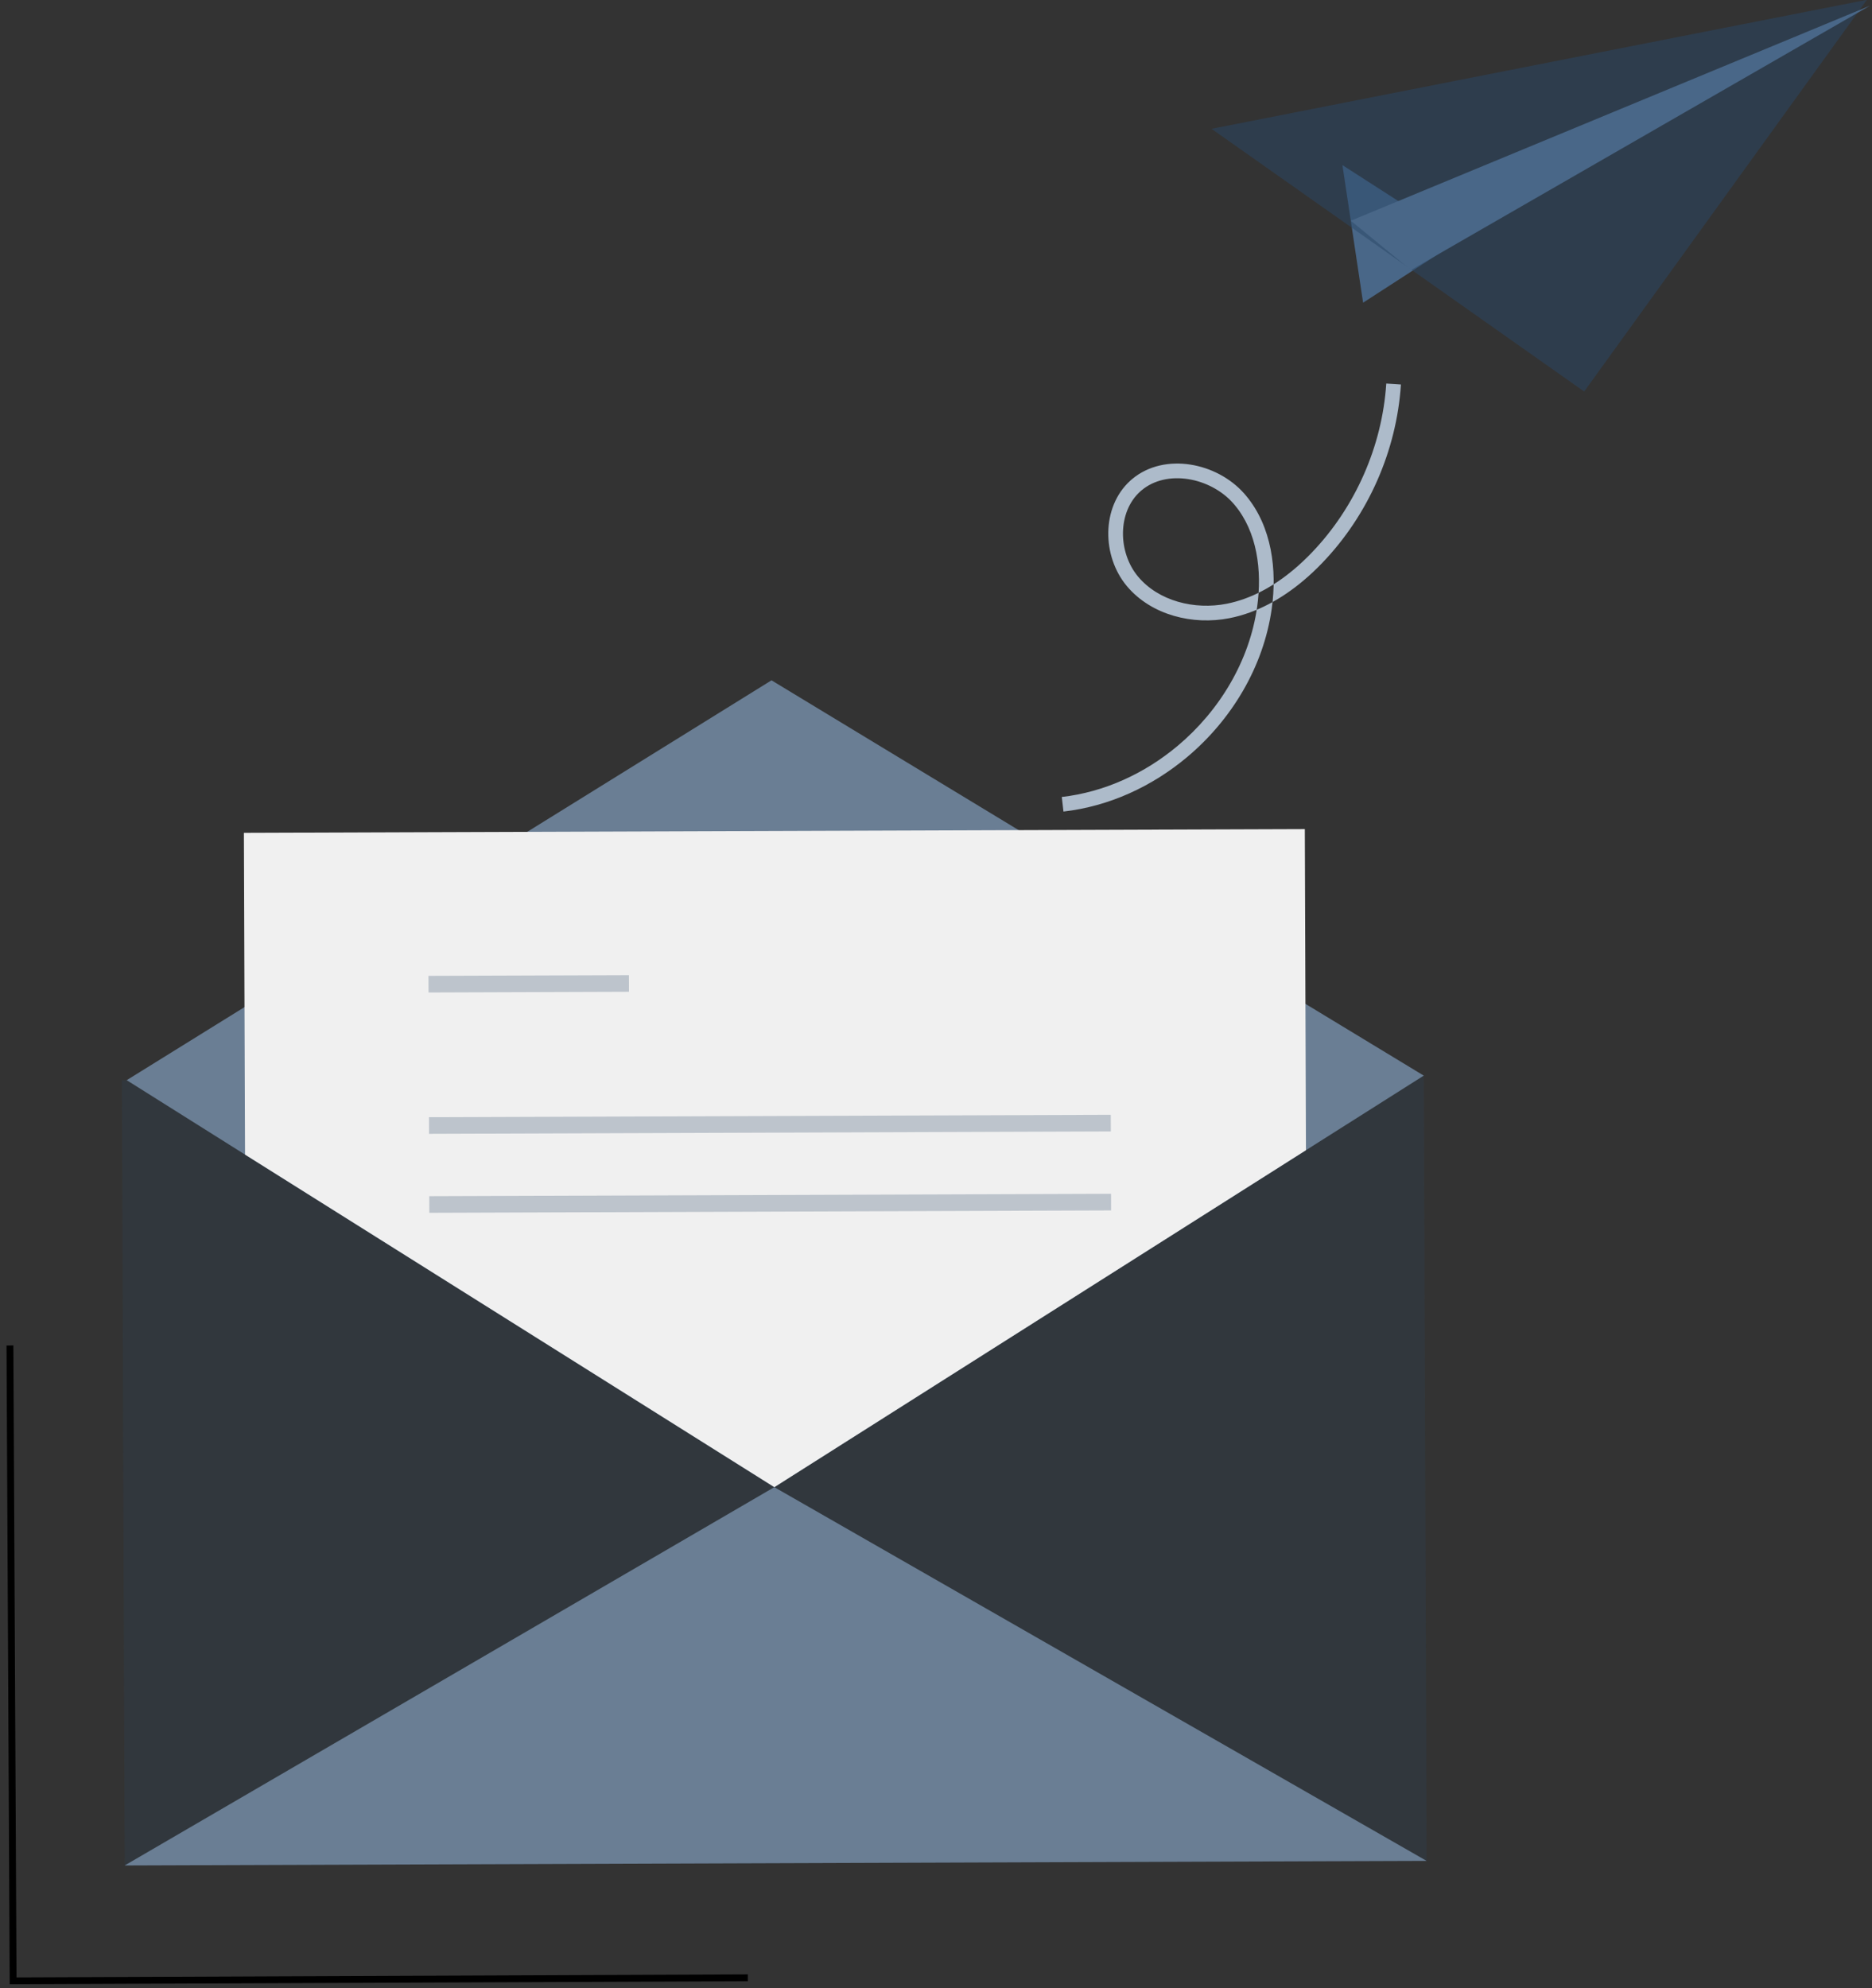
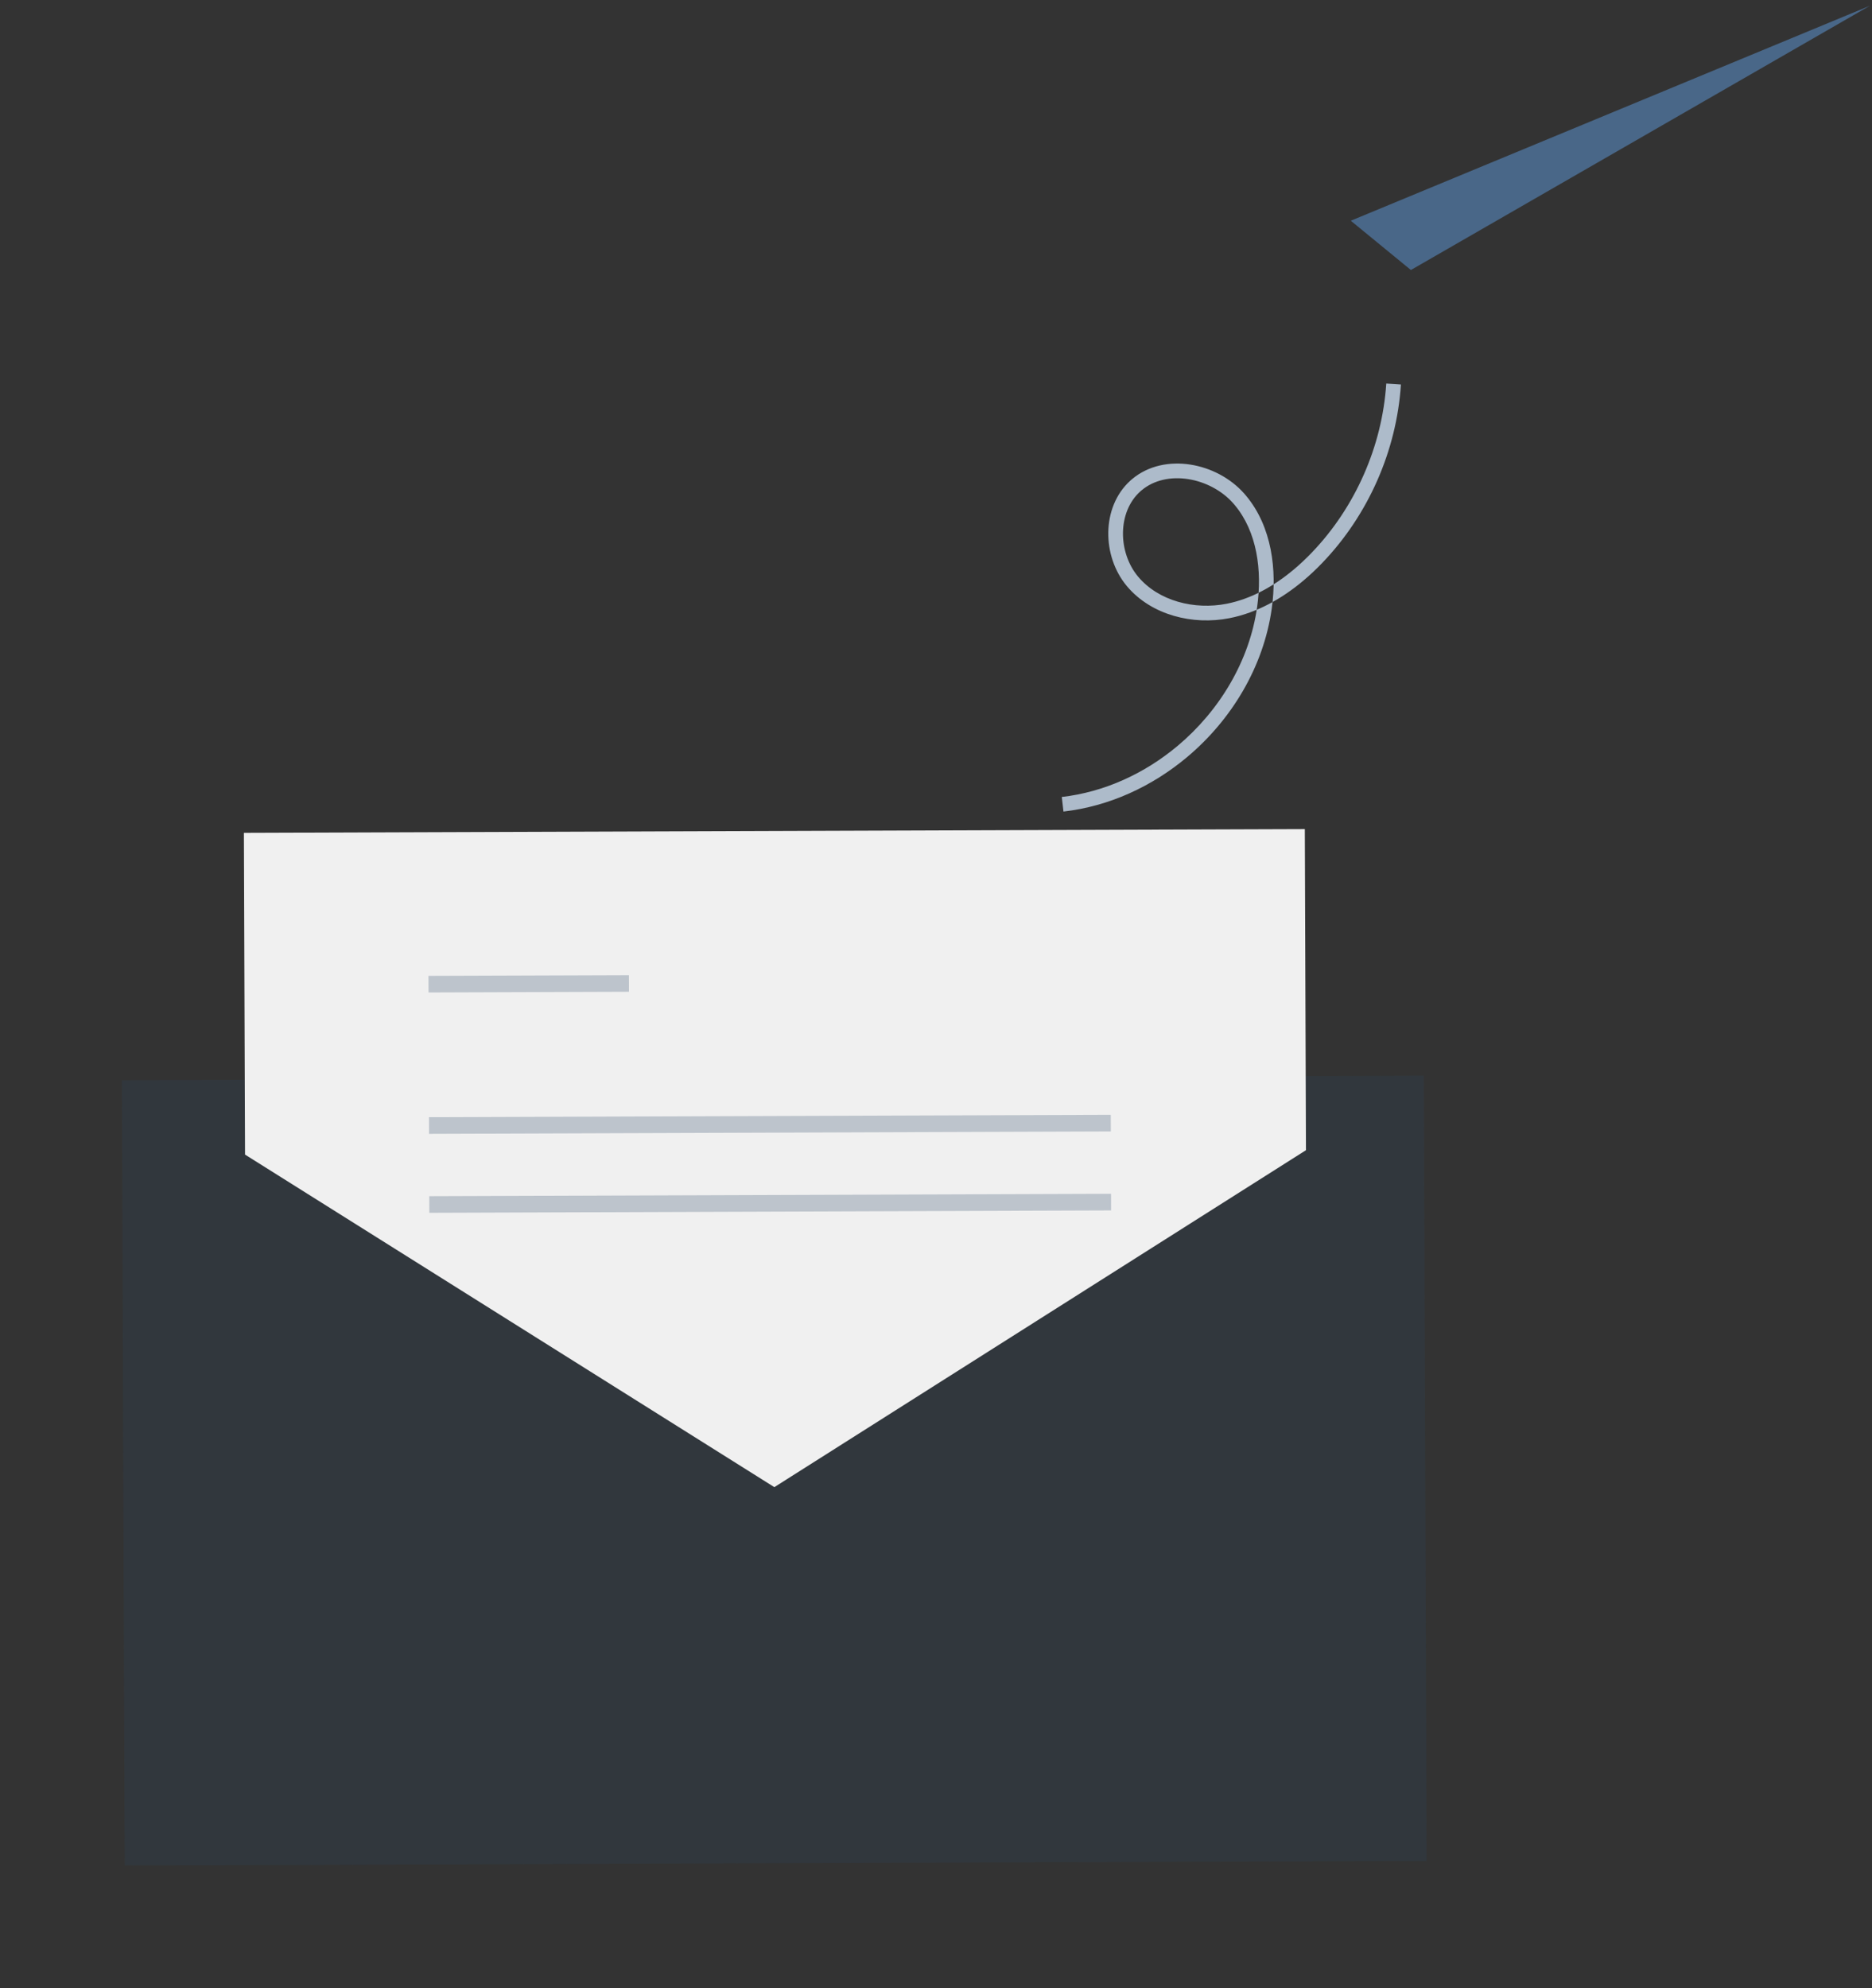
<svg xmlns="http://www.w3.org/2000/svg" width="274px" height="291px" viewBox="0 0 274 291" version="1.1">
  <rect x="0" y="0" width="274" height="291" fill="#333333" stroke="none" />
  <title>contactus</title>
  <desc>Created with Sketch.</desc>
  <g id="Page-1" stroke="none" stroke-width="1" fill="none" fill-rule="evenodd">
    <g id="Volery---home-page-v14" transform="translate(-140, -5184)">
      <g id="contactus" transform="translate(118.664, 5131.753)">
        <g id="Group-69" transform="translate(139.352, 254.242) rotate(19) translate(-139.352, -254.242) translate(30.352, 154.242)">
          <polyline id="Fill-27" fill-opacity="0.209" fill="#2B4867" points="217.76 136.993 37.803 199.665 2.45511879e-13 91.118 179.955 28.446 217.76 136.993" />
-           <polyline id="Fill-29" fill="#6A7E94" points="217.76 136.993 109.679 116.354 37.803 199.665 217.76 136.993" />
-           <polyline id="Fill-30" fill="#6A7E94" points="179.948 28.45 167.198 44.385 109.683 116.35 20.583 95.549 0.661 90.889 13.482 75.161 44.26 37.431 70.842 4.822 112.182 13.776 160.154 24.157 179.948 28.45" />
          <polyline id="Fill-31" fill="#F0F0F0" points="151.74 4.29645789e-13 167.198 44.385 109.683 116.35 20.583 95.549 5.092 51.073 151.74 4.29645789e-13" />
          <polyline id="Fill-32" fill-opacity="0.26" fill="#2B4867" points="38.254 64.37 65.961 54.721 65.16 52.421 37.453 62.07" />
          <polyline id="Fill-33" fill-opacity="0.26" fill="#2B4867" points="45.059 83.907 139.299 51.086 138.498 48.788 44.258 81.607" />
          <polyline id="Fill-34" fill-opacity="0.26" fill="#2B4867" points="48.862 94.826 143.1 62.005 142.301 59.705 48.061 92.526" />
        </g>
-         <polyline id="Path-5" stroke="#000000" transform="translate(73.591, 308.295) rotate(14) translate(-73.591, -308.295) " points="10 263.233 32.949 353.357 137.183 326.911" />
        <g id="Group-72" transform="translate(222.364, 93.426) scale(-1, 1) rotate(34) translate(-222.364, -93.426) translate(137.595, 38)">
          <g id="Group-19" transform="translate(57.368, 55.38) rotate(-40) translate(-57.368, -55.38) translate(9.55, 23.864)">
-             <polyline id="Fill-23" fill="#496788" points="56.888 41.885 69.959 52.432 75.071 32.723 56.888 41.885" />
-             <polyline id="Fill-24" fill-opacity="0.505" fill="#2B4867" transform="translate(47.679, 31.811) rotate(1) translate(-47.679, -31.811) " points="94.633 28.62 36.945 62.173 0.725 1.449 94.633 28.62" />
            <polyline id="Fill-26" fill="#496788" points="63.501 46.943 0.725 1.449 73.004 40.69 63.501 46.943" />
          </g>
          <path d="M123.337,40.286 C129.987,46.643 134.307,55.424 135.289,64.571 C135.417,65.76 135.487,66.961 135.487,68.157 C135.487,71.952 134.779,75.689 133.01,78.903 C131.858,80.995 130.171,82.856 128.195,84.176 C126.217,85.499 123.962,86.279 121.647,86.279 L121.612,86.279 L121.615,86.279 C119.339,86.276 117.01,85.336 115.264,83.819 C113.514,82.299 112.37,80.247 112.292,78.035 L112.287,77.775 C112.285,75.39 113.495,73.17 115.4,71.5 C117.299,69.832 119.868,68.772 122.365,68.714 C122.472,68.711 122.579,68.71 122.686,68.71 C125.23,68.71 127.709,69.468 130.015,70.736 C132.317,72.004 134.435,73.78 136.22,75.764 C141.561,81.698 144.334,89.738 144.333,97.761 C144.333,104.061 142.625,110.335 139.164,115.563 L140.957,116.749 C144.676,111.13 146.482,104.446 146.483,97.761 C146.481,89.25 143.555,80.709 137.819,74.326 C135.895,72.19 133.607,70.261 131.051,68.853 C128.496,67.447 125.663,66.56 122.686,66.56 C122.561,66.56 122.436,66.561 122.311,66.564 C119.253,66.646 116.259,67.895 113.984,69.882 C111.715,71.865 110.139,74.643 110.137,77.775 C110.137,77.888 110.139,78.001 110.143,78.114 C110.252,81.029 111.739,83.608 113.856,85.444 C115.977,87.279 118.753,88.416 121.608,88.429 L121.647,88.429 C124.451,88.428 127.114,87.486 129.39,85.963 C131.669,84.438 133.574,82.333 134.893,79.939 C136.887,76.316 137.636,72.212 137.637,68.157 C137.637,66.877 137.562,65.6 137.426,64.342 C136.386,54.677 131.846,45.453 124.823,38.733 L123.337,40.286" id="Fill-43" fill="#ADBBCA" transform="translate(128.31, 77.741) scale(-1, 1) rotate(84) translate(-128.31, -77.741) " />
        </g>
      </g>
    </g>
  </g>
</svg>